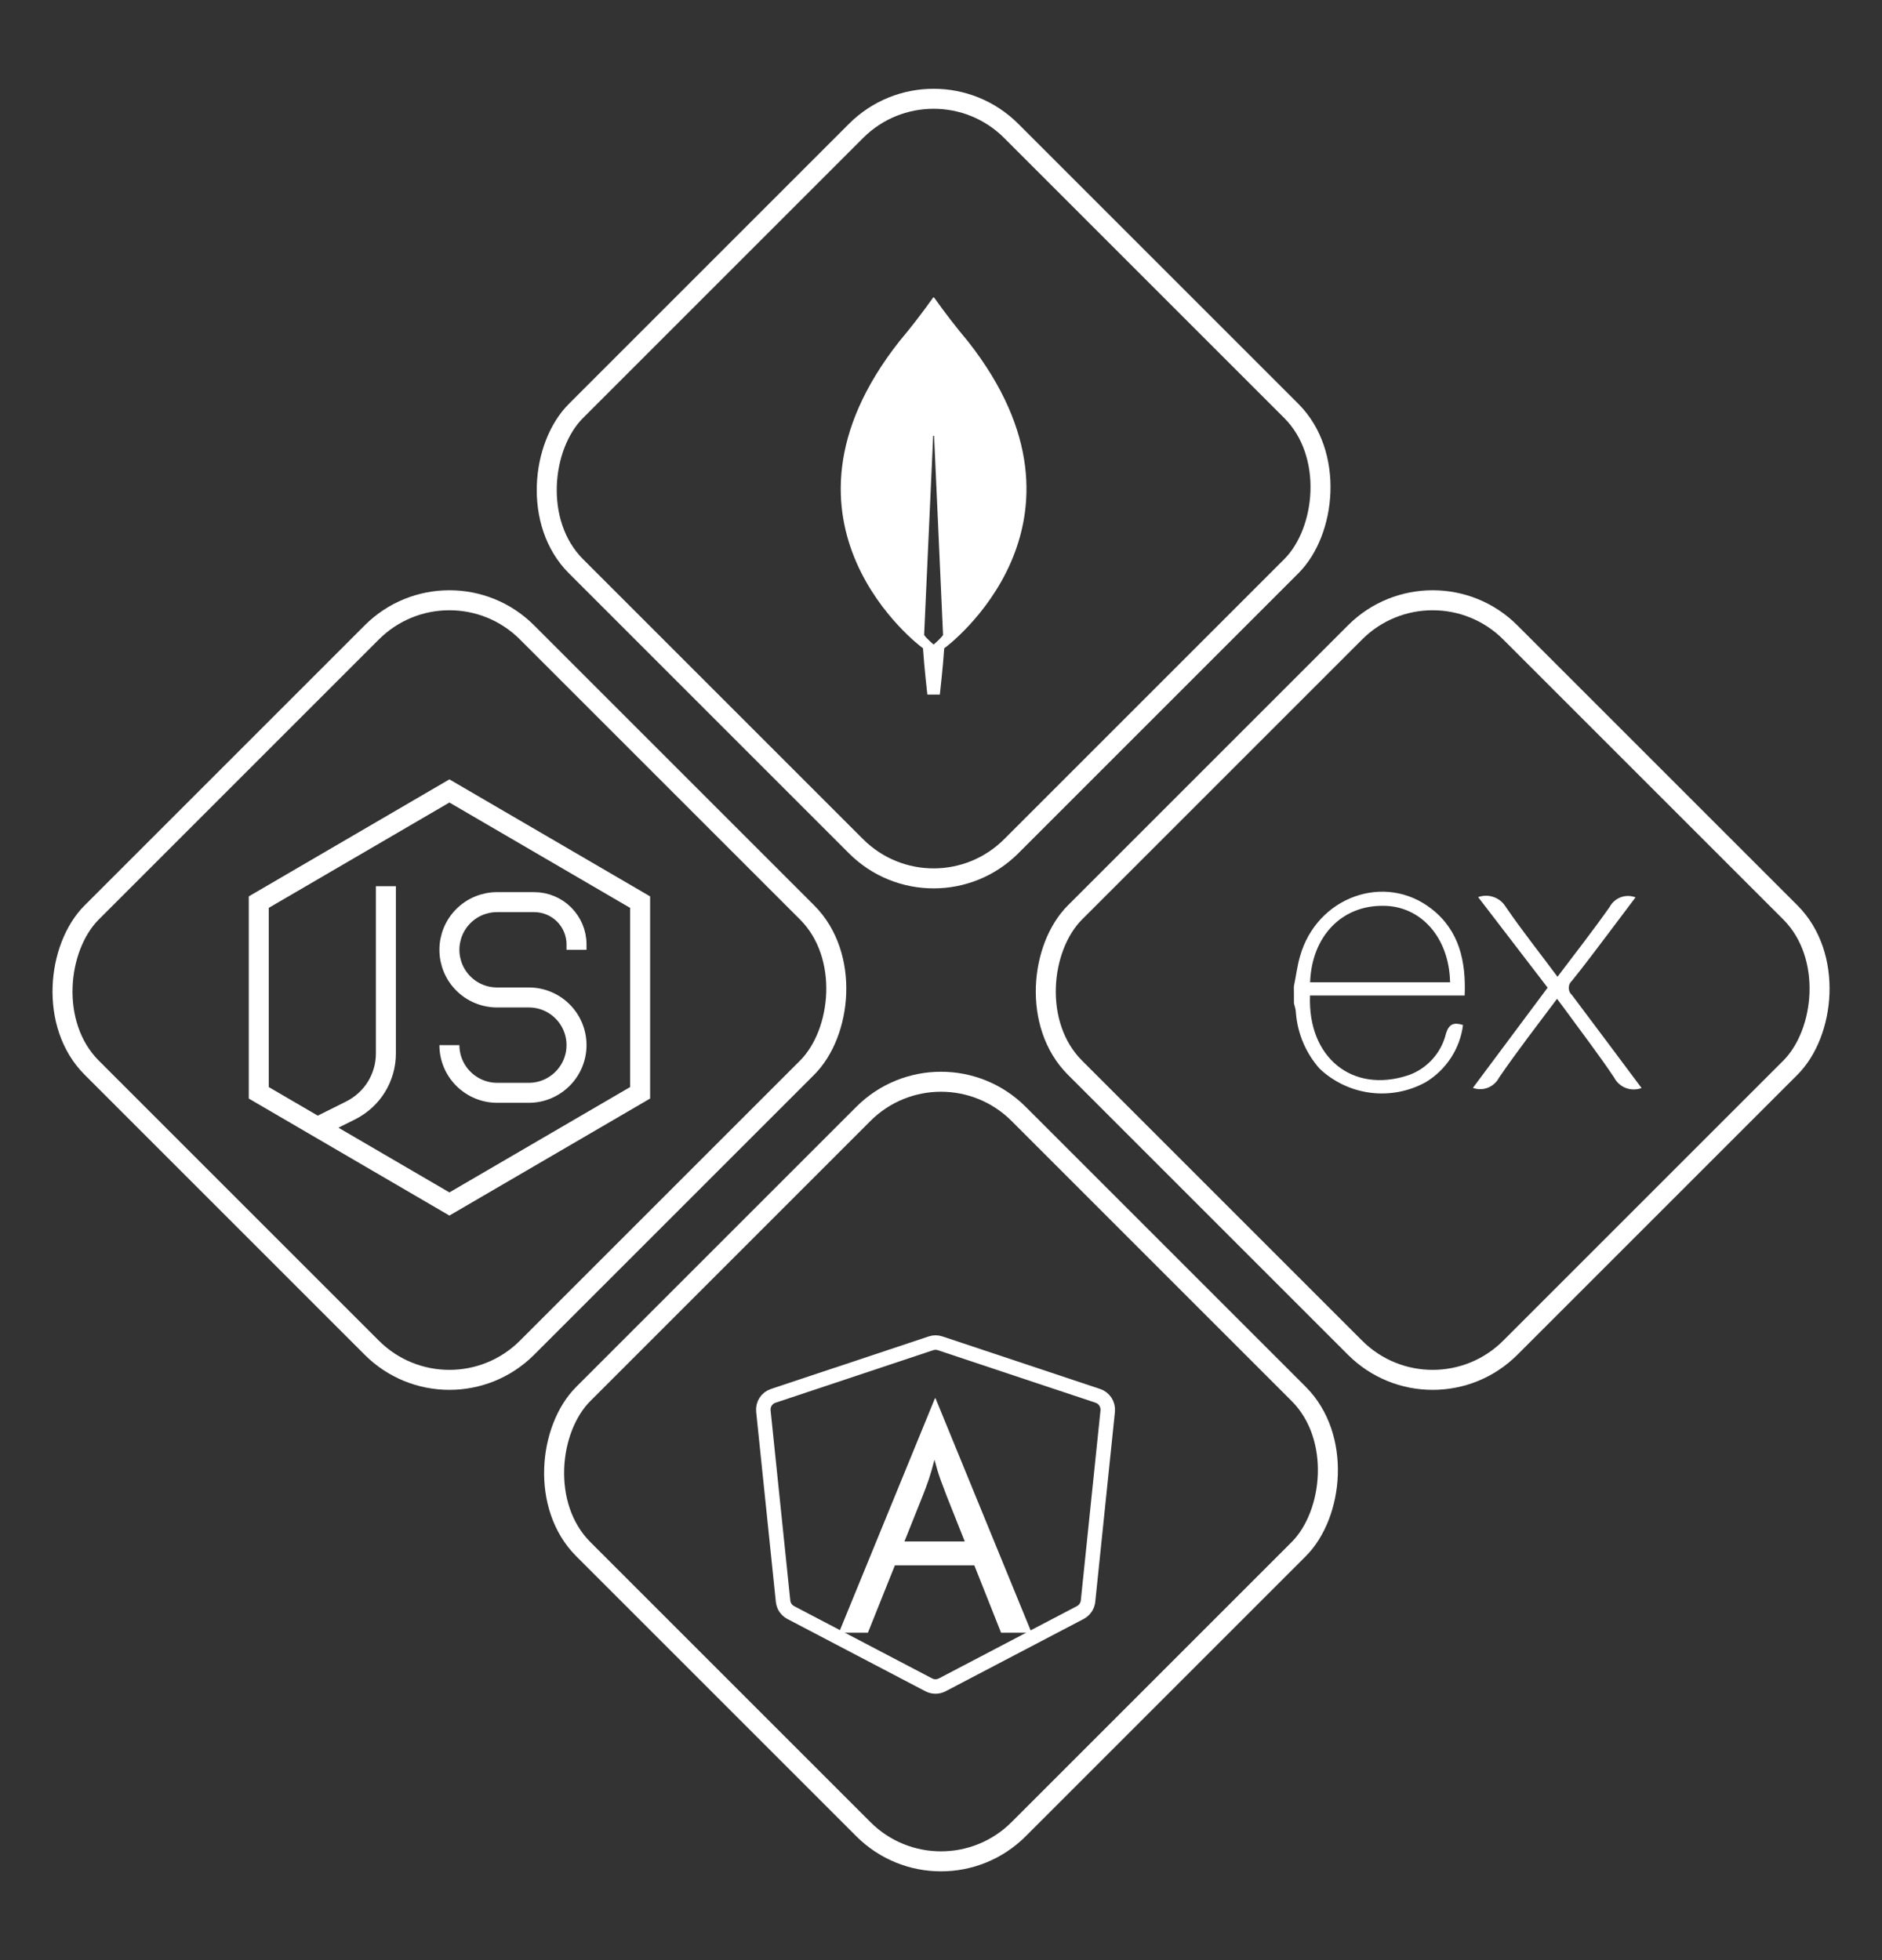
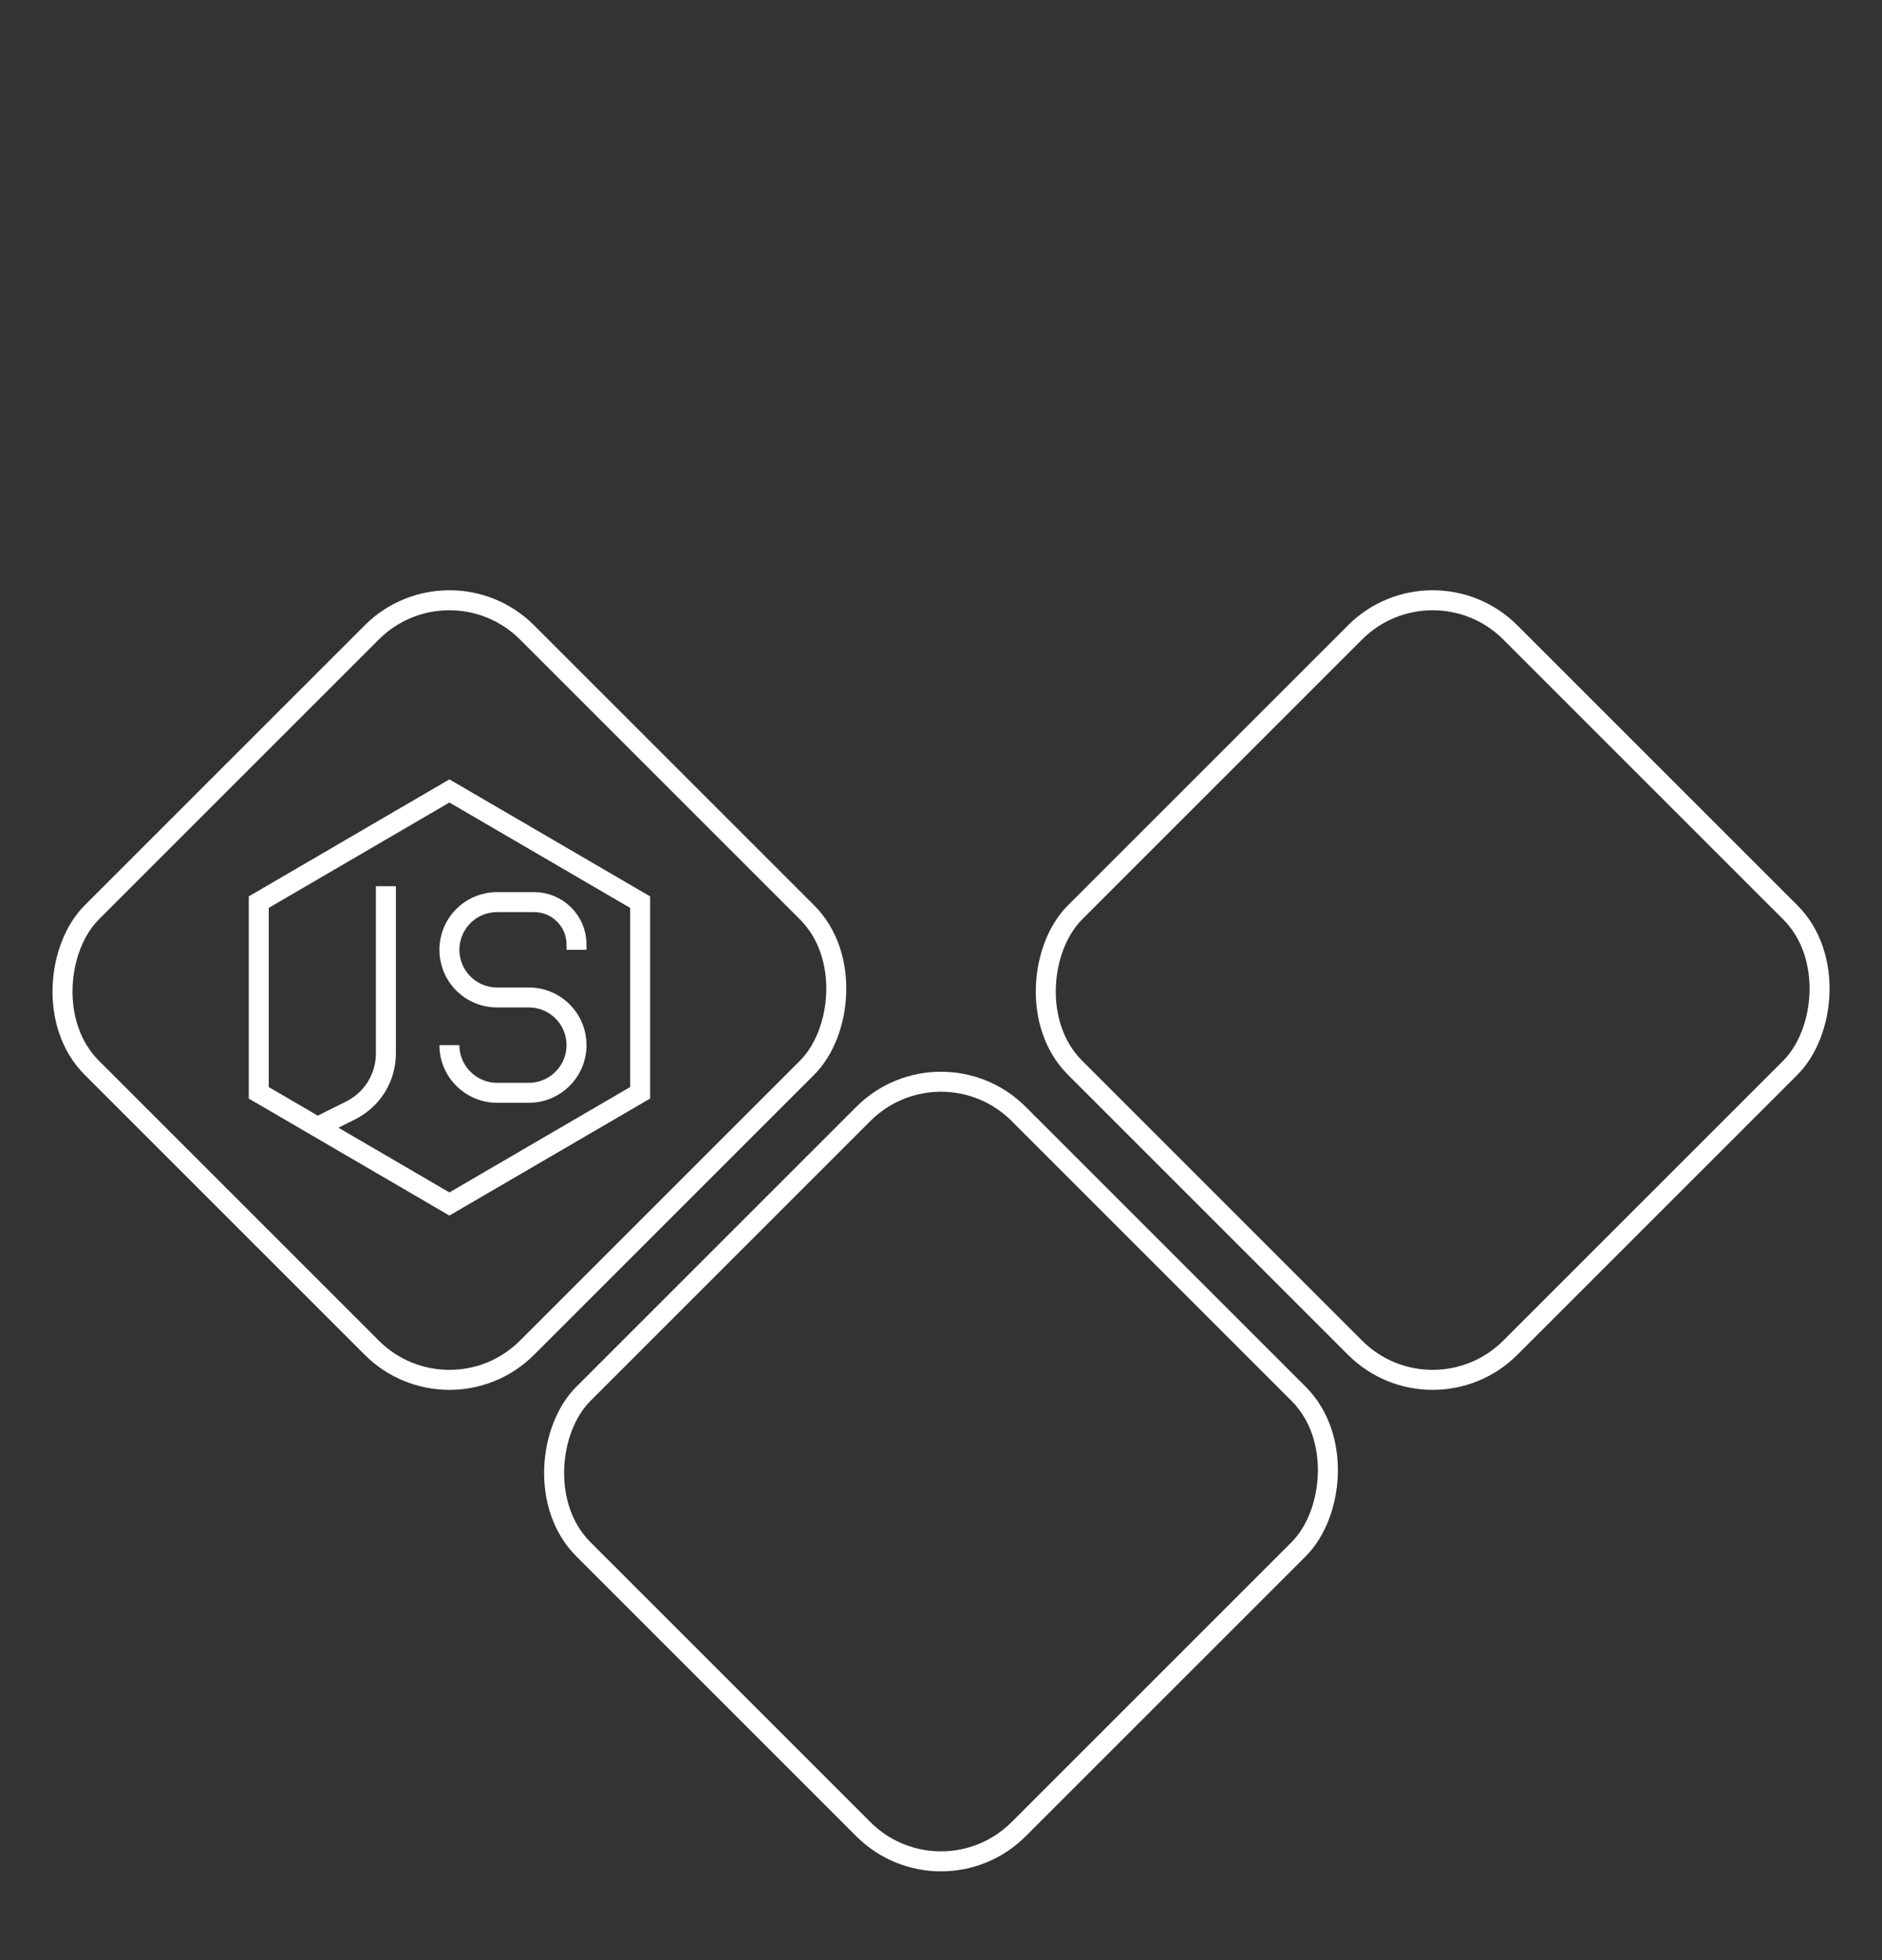
<svg xmlns="http://www.w3.org/2000/svg" width="24" height="25" viewBox="0 0 24 25" fill="none">
  <rect x="0" y="0" width="24" height="25" fill="#333333" stroke="none" />
-   <rect x="11.906" y="0.68" width="7.851" height="7.851" rx="1.4" transform="rotate(45 11.906 0.68)" stroke="white" stroke-width="0.255" />
  <g clip-path="url(#clip0_117_177)">
-     <path d="M12.347 4.358C12.194 4.176 12.05 3.989 11.913 3.796C11.912 3.795 11.911 3.794 11.91 3.794C11.908 3.793 11.907 3.793 11.906 3.793C11.904 3.793 11.903 3.793 11.902 3.794C11.901 3.794 11.9 3.795 11.899 3.796C11.762 3.989 11.617 4.177 11.465 4.358C9.638 6.685 11.753 8.255 11.753 8.255L11.77 8.267C11.786 8.509 11.826 8.859 11.826 8.859H11.985C11.985 8.859 12.025 8.511 12.041 8.268L12.059 8.255C12.059 8.255 14.173 6.685 12.347 4.358M11.906 8.221C11.906 8.221 11.811 8.14 11.785 8.099L11.785 8.095L11.9 5.562C11.9 5.56 11.901 5.559 11.902 5.558C11.903 5.557 11.905 5.557 11.906 5.557C11.907 5.557 11.909 5.557 11.91 5.558C11.911 5.559 11.912 5.56 11.912 5.562L12.026 8.095V8.099C12.001 8.14 11.906 8.221 11.906 8.221Z" fill="white" />
-   </g>
+     </g>
  <rect x="18.27" y="7.076" width="7.851" height="7.851" rx="1.4" transform="rotate(45 18.27 7.076)" stroke="white" stroke-width="0.255" />
-   <path d="M20.934 13.877C20.87 13.901 20.799 13.901 20.734 13.877C20.669 13.852 20.616 13.805 20.584 13.743C20.383 13.443 20.161 13.155 19.948 12.862L19.856 12.739C19.602 13.079 19.348 13.406 19.116 13.745C19.086 13.803 19.035 13.849 18.974 13.873C18.913 13.897 18.845 13.898 18.783 13.875L19.736 12.597L18.85 11.442C18.913 11.419 18.983 11.418 19.047 11.441C19.111 11.463 19.166 11.507 19.201 11.565C19.407 11.866 19.635 12.153 19.862 12.458C20.09 12.156 20.316 11.867 20.526 11.569C20.557 11.511 20.607 11.467 20.668 11.444C20.729 11.421 20.796 11.422 20.857 11.445L20.513 11.902C20.359 12.105 20.207 12.31 20.047 12.508C20.034 12.52 20.023 12.534 20.016 12.55C20.009 12.566 20.006 12.583 20.006 12.6C20.006 12.617 20.009 12.634 20.016 12.65C20.023 12.666 20.034 12.68 20.047 12.692C20.341 13.083 20.634 13.475 20.934 13.877ZM16.5 12.581C16.526 12.458 16.542 12.323 16.578 12.198C16.791 11.439 17.66 11.124 18.258 11.594C18.608 11.868 18.696 12.258 18.678 12.697H16.706C16.674 13.481 17.24 13.954 17.963 13.713C18.081 13.671 18.186 13.6 18.269 13.507C18.352 13.415 18.411 13.303 18.44 13.181C18.479 13.058 18.54 13.037 18.657 13.073C18.638 13.223 18.585 13.367 18.502 13.493C18.419 13.62 18.309 13.726 18.179 13.804C17.965 13.921 17.719 13.968 17.476 13.937C17.234 13.906 17.007 13.799 16.829 13.631C16.653 13.433 16.547 13.183 16.526 12.919C16.526 12.877 16.51 12.835 16.501 12.796C16.5 12.724 16.5 12.652 16.5 12.581ZM16.708 12.528H18.492C18.481 11.96 18.122 11.556 17.644 11.553C17.111 11.545 16.73 11.94 16.707 12.525L16.708 12.528Z" fill="white" />
  <rect x="12" y="13.217" width="7.851" height="7.851" rx="1.4" transform="rotate(45 12 13.217)" stroke="white" stroke-width="0.255" />
-   <path d="M10.084 20.567L11.844 21.489C11.898 21.517 11.962 21.517 12.016 21.489L13.776 20.567C13.831 20.538 13.868 20.484 13.875 20.422L14.126 17.998C14.134 17.911 14.082 17.83 14 17.803L11.989 17.133C11.951 17.12 11.91 17.12 11.872 17.133L9.861 17.803C9.778 17.83 9.726 17.911 9.735 17.998L9.986 20.422C9.992 20.484 10.029 20.538 10.084 20.567Z" stroke="white" stroke-width="0.185" />
-   <path d="M10.698 20.824L11.923 17.834H11.93L13.155 20.824H12.766L12.425 19.965H11.412L11.068 20.824H10.698ZM11.534 19.66H12.303L12.075 19.087C12.047 19.015 12.02 18.943 11.994 18.872C11.968 18.801 11.943 18.717 11.917 18.618C11.891 18.717 11.867 18.801 11.843 18.872C11.819 18.941 11.793 19.012 11.763 19.087L11.534 19.66Z" fill="white" />
  <rect x="5.731" y="7.076" width="7.851" height="7.851" rx="1.4" transform="rotate(45 5.731 7.076)" stroke="white" stroke-width="0.255" />
  <g clip-path="url(#clip1_117_177)">
    <path d="M7.352 12.114V12.046C7.352 11.748 7.11 11.506 6.812 11.506H6.339C6.178 11.506 6.023 11.57 5.909 11.684C5.795 11.798 5.731 11.953 5.731 12.114C5.731 12.275 5.795 12.43 5.909 12.544C6.023 12.658 6.178 12.722 6.339 12.722H6.745C6.906 12.722 7.06 12.786 7.174 12.9C7.288 13.014 7.352 13.168 7.352 13.33C7.352 13.491 7.288 13.645 7.174 13.759C7.06 13.873 6.906 13.938 6.745 13.938H6.339C6.178 13.938 6.023 13.873 5.909 13.759C5.795 13.645 5.731 13.491 5.731 13.33M4.921 11.303V13.437C4.921 13.587 4.879 13.735 4.8 13.863C4.721 13.991 4.607 14.094 4.473 14.162L4.11 14.343M3.3 13.938V11.506L5.731 10.088L8.163 11.506V13.938L5.731 15.356L3.3 13.938Z" stroke="white" stroke-width="0.255" />
  </g>
  <defs>
    <clipPath id="clip0_117_177">
      <rect width="6.079" height="6.079" fill="white" transform="translate(8.866 3.286)" />
    </clipPath>
    <clipPath id="clip1_117_177">
      <rect width="6.079" height="6.079" fill="white" transform="translate(2.691 9.682)" />
    </clipPath>
  </defs>
</svg>